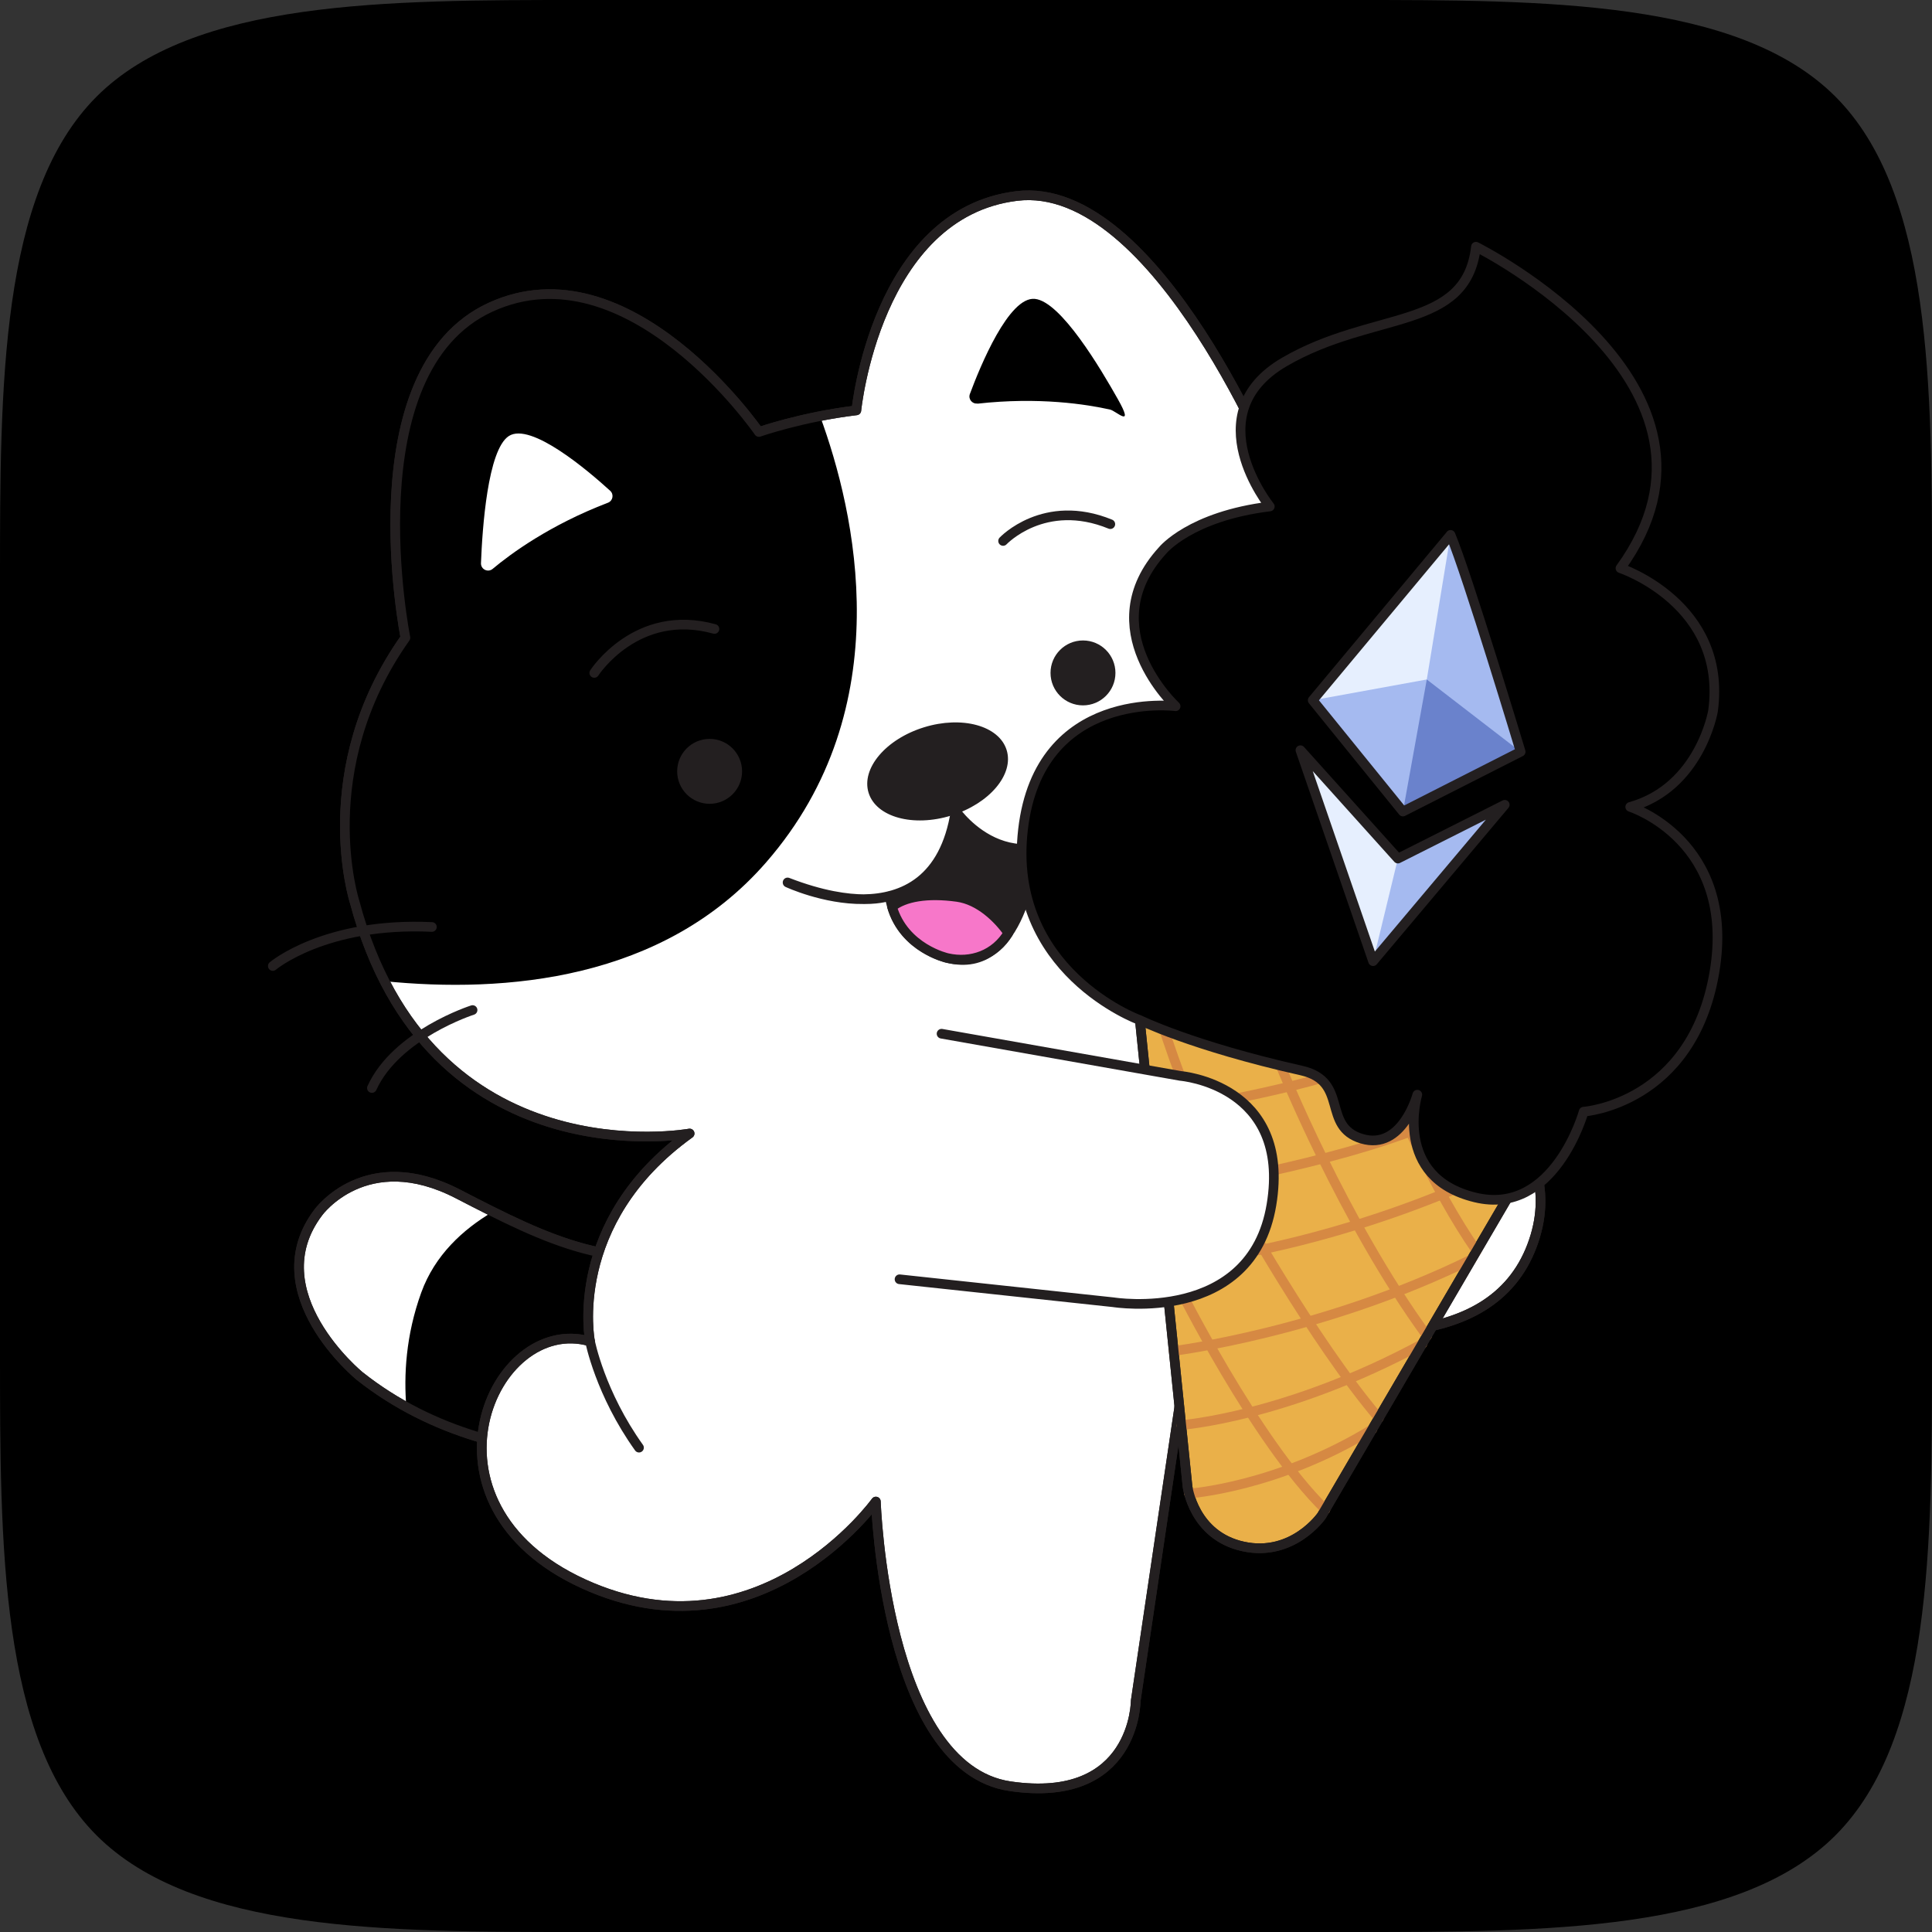
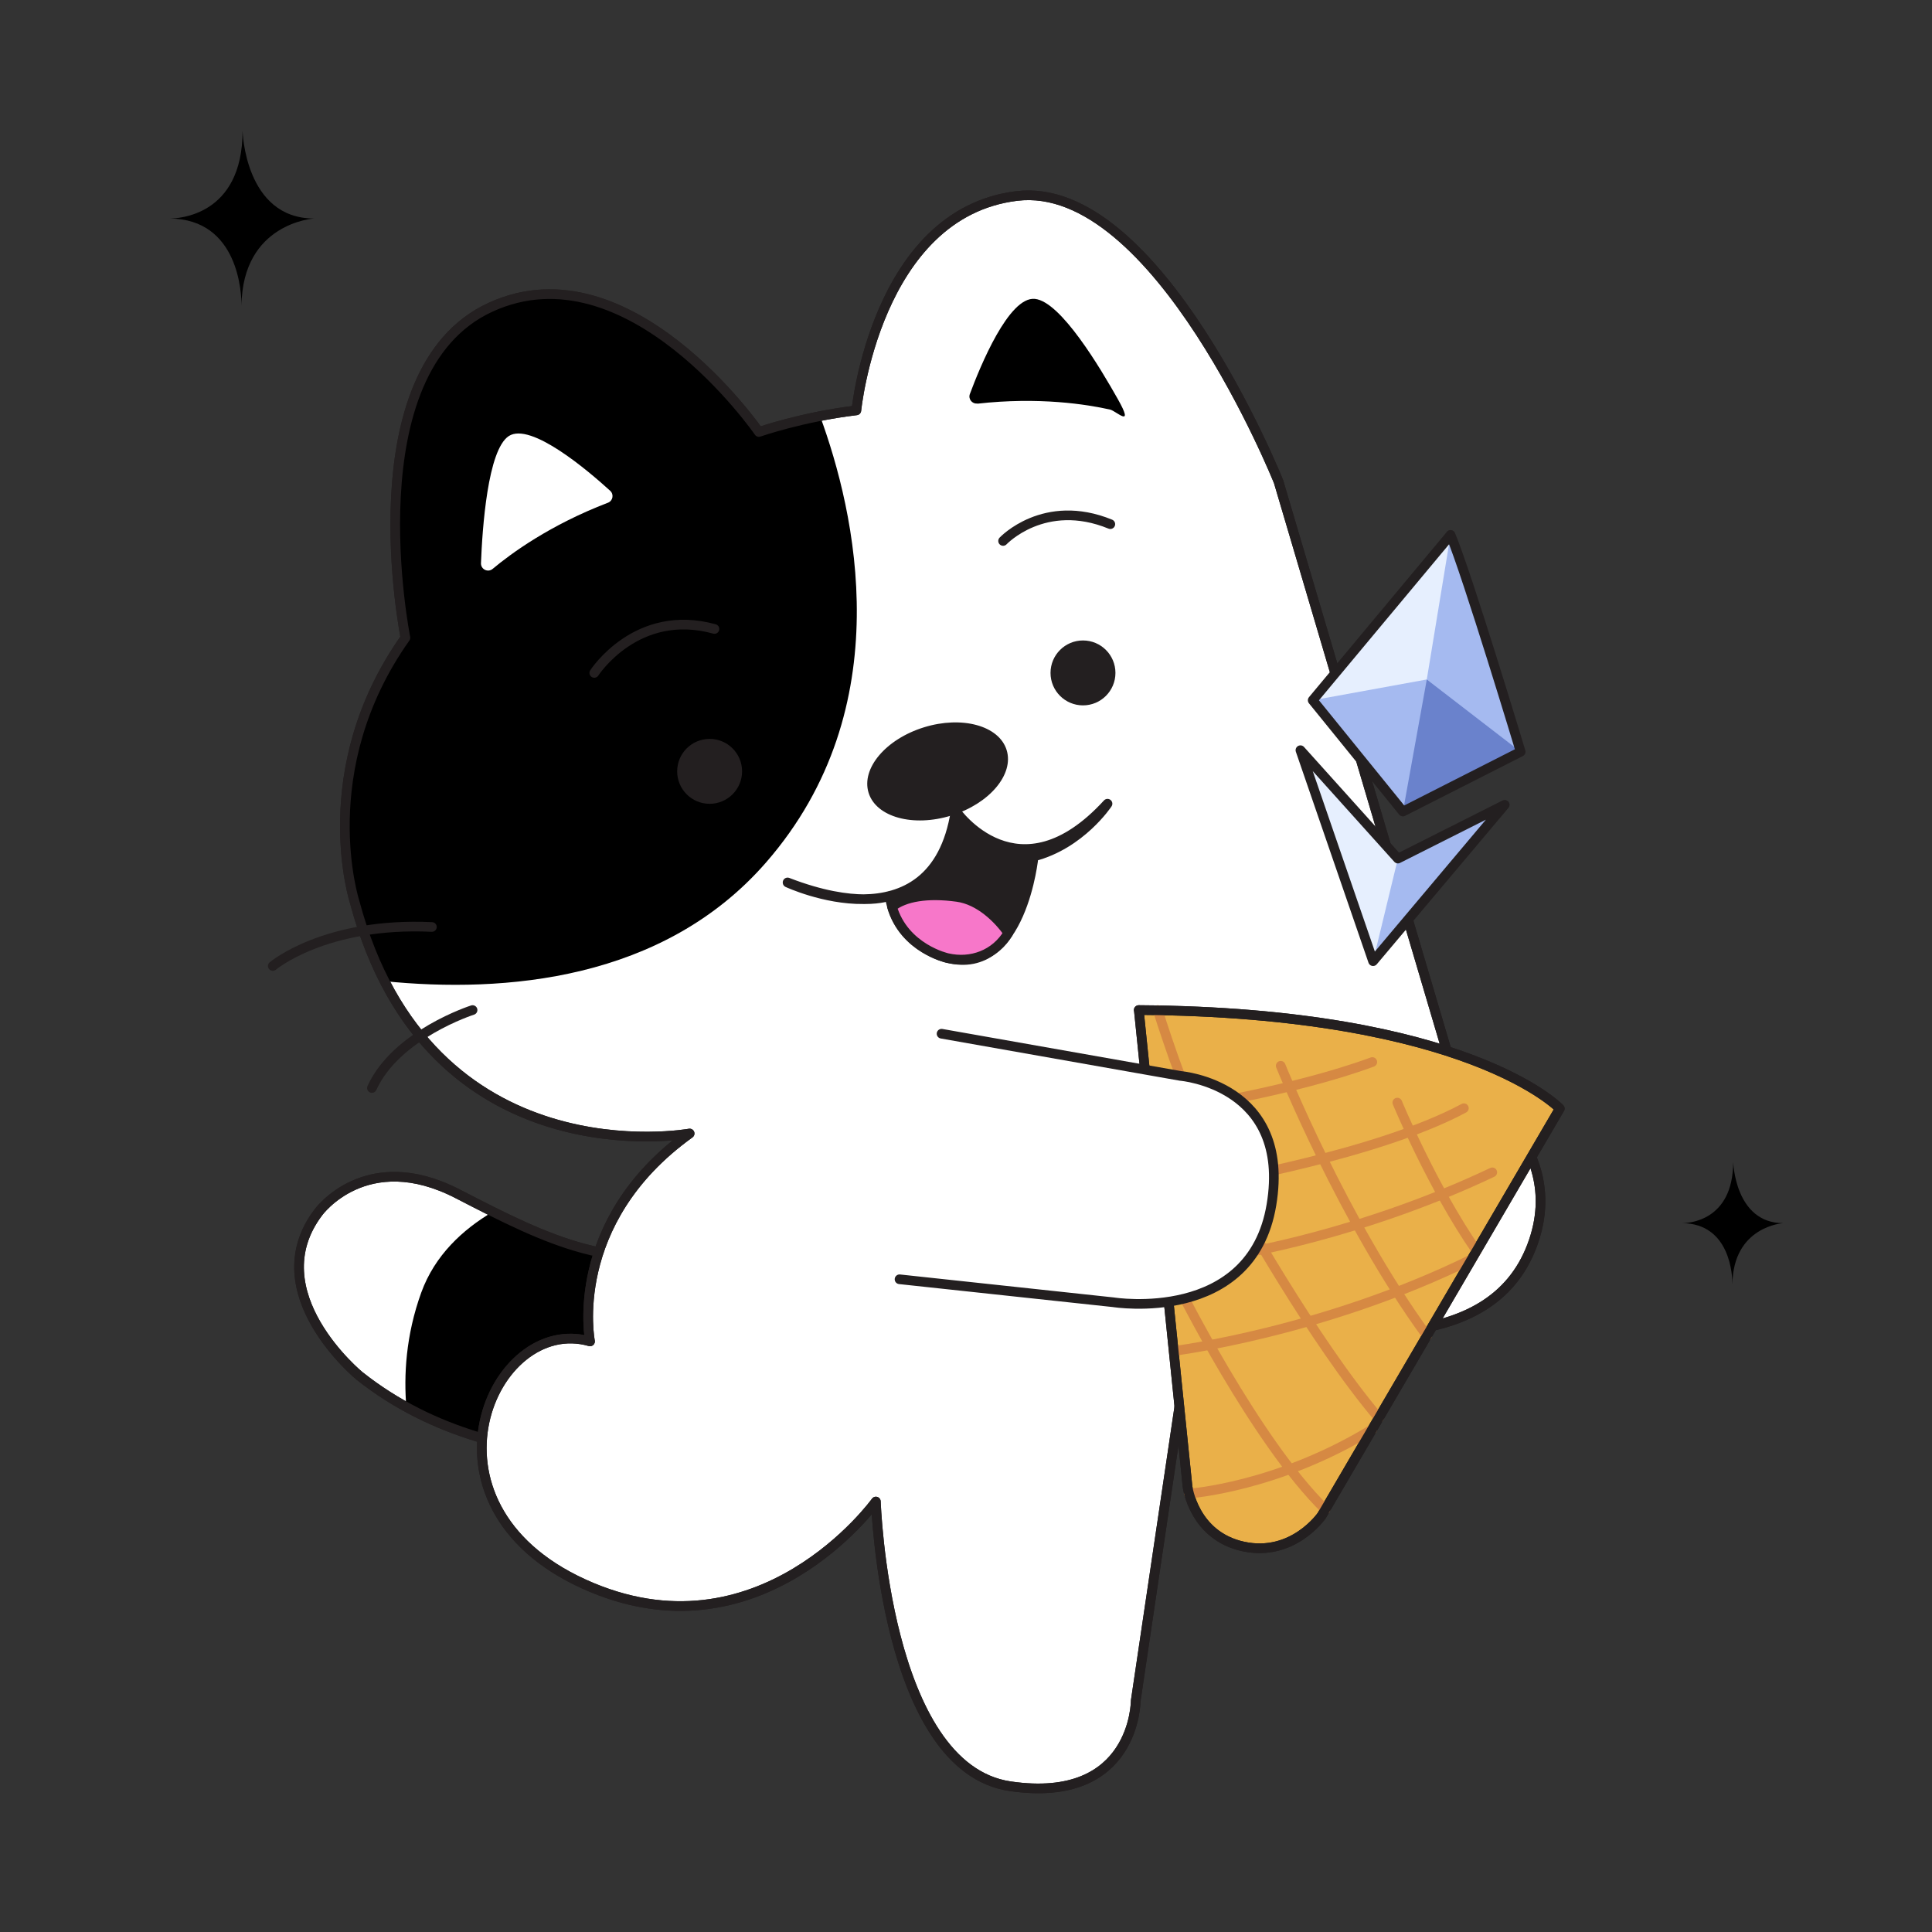
<svg xmlns="http://www.w3.org/2000/svg" id="etherium" class="entropy" version="1.1" viewBox="0 0 2000 2000">
  <rect x="0" y="0" width="2000" height="2000" fill="#333333" stroke="none" />
  <defs>
    <clipPath id="entropyClip">
      <path d="M 600,0 L 1400,0 C 1600,0 1800,0 1900,100 C 2000,200 2000,400 2000,600 L 2000,1400 C 2000,1600 2000,1800 1900,1900 C 1800,2000 1600,2000 1400,2000 L 600,2000 C 400,2000 200,2000 100,1900 C 0,1800 0,1600 0,1400 L 0,600 C 0,400 0,200 100,100 C 200,0 400,0 600,0 Z" />
    </clipPath>
    <filter id="entropyFilter" x="0%" y="0%" width="100%" height="100%">
      <feTurbulence type="fractalNoise" baseFrequency="0.1" numOctaves="2" seed="666" />
    </filter>
    <style>.entropy { filter: sepia(0.0) contrast(1.0); }#entropyGroup { opacity: 0.0; }.st0, .st1, .st2, .st3, .st4, .st5, .st6 { stroke-linecap: round; stroke-linejoin: round; stroke-width: 10px; }.st0, .st1, .st2, .st3, .st4, .st6 { stroke: #231f20; }.st0, .st7 { fill: #231f20; }.st1 { fill: #f777c9; }.st8 { fill: #6a82cc; }.st2 { fill: #fff; }.st3, .st5 { fill: none; }.st11 { fill: #a5baf0; }.st5 { stroke: #d68943; }.st12 { fill: #e6effe; }.st6 { fill: #eab049; }.st13 { fill: hsl(192,65%,72%); }.st9 { fill: hsl(332,30%,74%); }.st4 { fill: hsl(315,46%,74%); }.st10 { fill: hsl(12,49%,92%); }</style>
  </defs>
-   <path id="bg" class="st13" d="M 600,0 L 1400,0 C 1600,0 1800,0 1900,100 C 2000,200 2000,400 2000,600 L 2000,1400 C 2000,1600 2000,1800 1900,1900 C 1800,2000 1600,2000 1400,2000 L 600,2000 C 400,2000 200,2000 100,1900 C 0,1800 0,1600 0,1400 L 0,600 C 0,400 0,200 100,100 C 200,0 400,0 600,0 Z" />
  <g id="tail">
    <path id="tail-bottom" class="st2" d="M329.5,1255.1s49.3-68.4,144.6-19.1,163.6,82.9,267.8,56-7.8,206.5-7.8,206.5c0,0-209.6,46.8-362-74.2,0,0-105.3-86.3-42.6-169.2Z" />
    <path id="color" class="st9" d="M740.9,1292.1c-90.4,23.3-153.8,1.1-231.2-37.4-30.6,18.1-59.6,44.7-73.6,83.3-16.1,44.4-18.2,86.1-15.4,119.1,144.5,78.9,312.4,41.4,312.4,41.4,0,0,112.1-233.4,7.8-206.5Z" />
    <path id="tail-top" class="st3" d="M329.5,1255.1s49.3-68.4,144.6-19.1,163.6,82.9,267.8,56-7.8,206.5-7.8,206.5c0,0-209.6,46.8-362-74.2,0,0-105.3-86.3-42.6-169.2Z" />
  </g>
  <g id="body">
    <path id="body-bottom" class="st2" d="M419.7,660.1s-55.5-276,88-342,277.9,129.1,277.9,129.1c0,0,44.8-15.7,100.9-22.4,0,0,20.2-204,165.9-221.9s271.2,295.8,271.2,295.8l181.5,614.1s123.3,65,80.7,177.1-197.2,100.9-349.6,62.8l-60.5,407.9s0,107.5-130,88.5-139-294.7-139-294.7c0,0-121,168.1-302.6,85.2s-94.1-280.2,6.7-251c0,0-24.7-123.3,103.1-215.2,0,0-270,49.3-346.8-239.8,0,0-44.3-136.7,52.6-273.4Z" />
    <path id="color1" data-name="color" class="st9" d="M849,430.7c-37.4,7.3-63.6,16.5-63.6,16.5,0,0-134.5-195-277.9-129.1s-88,342-88,342c-96.9,136.7-52.6,273.4-52.6,273.4,8.3,31.2,18.8,58.4,31,82.2,124.5,12.5,288.6-.5,395.3-123.1,139.5-160.3,91.9-363.3,55.7-461.9ZM629.4,520.4c-60.1,23-100.4,52.6-119.4,68.5-4.9,4.1-12.3.5-12.1-5.9,1.4-36,6.9-117.3,28.8-131.6,22.8-14.8,82.5,36.2,105,56.7,4,3.7,2.8,10.3-2.3,12.3Z" />
    <path id="color2" data-name="color" class="st9" d="M1011.7,417.7c-5.4.6-9.6-4.7-7.7-9.8,10.6-28.5,40.3-101.2,67.3-98.5s68.2,72.4,85.9,103.8-1.8,12.2-8,10.8c-24.1-5.4-73.6-13.3-137.5-6.1Z" />
    <path id="body-top" class="st3" d="M419.7,660.1s-55.5-276,88-342,277.9,129.1,277.9,129.1c0,0,44.8-15.7,100.9-22.4,0,0,20.2-204,165.9-221.9s271.2,295.8,271.2,295.8l181.5,614.1s123.3,65,80.7,177.1-197.2,100.9-349.6,62.8l-60.5,407.9s0,107.5-130,88.5-139-294.7-139-294.7c0,0-121,168.1-302.6,85.2s-94.1-280.2,6.7-251c0,0-24.7-123.3,103.1-215.2,0,0-270,49.3-346.8-239.8,0,0-44.3-136.7,52.6-273.4Z" />
  </g>
  <g id="face">
    <circle class="st7" cx="734.6" cy="798.5" r="33.6" />
    <circle class="st7" cx="1121.1" cy="696.6" r="33.6" />
    <ellipse class="st7" cx="970.6" cy="798.5" rx="74.8" ry="47.8" transform="translate(-192.7 322.8) rotate(-17.2)" />
    <path class="st0" d="M815.3,913.6s151.3,70.6,174-74c0,0,64.7,93.3,157.2-7.6,0,0-27.7,42-76.5,54.6,0,0-12,124.7-89.1,105.1,0,0-51.6-11.3-60-64.3,0,0-34.1,13.8-105.6-13.9Z" />
    <path class="st1" d="M1043.8,965.8c-10.4-14.9-29.8-34.1-52.9-37.3-31.1-4.3-54.6-.1-67.5,10.2,12.6,43.3,57.4,53.1,57.4,53.1,24.4,5.6,49.6-3.4,63-26Z" />
    <path class="st3" d="M615.2,696.6s43.7-67.9,124.4-45.5" />
    <path class="st3" d="M1038.4,560s42.6-45.4,111-17.4" />
-     <path class="st3" d="M610.8,1388.5s10.4,53.8,50.7,110.1" />
    <path class="st3" d="M282.4,1000s53.8-45.6,164.7-40.4" />
    <path class="st3" d="M489.2,1045.6s-79,25.2-104.2,80.7" />
  </g>
  <g id="sparkles">
    <path class="st10" d="M250,316.6c0,.5,0,1,0,1.5,0,0,0-.5,0-1.5Z" />
    <path class="st10" d="M251.1,135.4c0,88.6-67.5,90.8-75.4,90.8,71.7.6,74.4,78.4,74.3,90.3.9-85.9,75.1-90.3,75.1-90.3-71.7,0-74-90.8-74-90.8Z" />
    <path class="st10" d="M175.6,226.2c-.3,0-.5,0-.8,0,0,0,.3,0,.8,0Z" />
-     <path class="st10" d="M367.9,1721c0,62.1-47.3,63.6-52.9,63.6,50.2.4,52.1,54.9,52.1,63.3.6-60.2,52.6-63.3,52.6-63.3-50.2,0-51.8-63.6-51.8-63.6Z" />
    <path class="st10" d="M367.1,1847.9c0,.4,0,.7,0,1.1,0,0,0-.4,0-1.1Z" />
    <path class="st10" d="M315,1784.6c-.2,0-.4,0-.5,0,0,0,.2,0,.5,0Z" />
    <path class="st10" d="M1794.2,1202.6c0,62.1-47.3,63.6-52.9,63.6,50.2.4,52.1,54.9,52.1,63.3.6-60.2,52.6-63.3,52.6-63.3-50.2,0-51.8-63.6-51.8-63.6Z" />
    <path class="st10" d="M1741.3,1266.2c-.2,0-.4,0-.5,0,0,0,.2,0,.5,0Z" />
    <path class="st10" d="M1793.4,1329.5c0,.4,0,.7,0,1.1,0,0,0-.4,0-1.1Z" />
  </g>
  <g id="cone">
    <path id="cone1" data-name="cone" class="st6" d="M1178.9,1045.6l50.4,493.1s6.2,51,57.7,62.2,81.2-31.9,81.2-31.9l246.5-421.4s-94.1-99.7-435.9-102Z" />
    <g id="lines">
      <path class="st5" d="M1230.9,1546.1s91.2-6.3,189.6-66.5" />
      <path class="st5" d="M1219.3,1330.6s80.2,161.3,152.7,232" />
      <path class="st5" d="M1280.3,1245.6s78.9,142.1,147,222.3" />
      <path class="st5" d="M1477.2,1382.8c-87-119.1-151.4-279.5-151.4-279.5" />
      <path class="st5" d="M1446.5,1141.4s36.4,87.9,82.1,153.6" />
-       <path class="st5" d="M1222.9,1475.2s108.7-8,249.4-83.9" />
      <path class="st5" d="M1215,1398.5s154.5-19.3,308.5-94.9" />
      <path class="st5" d="M1280.3,1298.5s128.3-20.2,264.5-84.9" />
      <path class="st5" d="M1258.2,1223.7s168.1-28.6,257.2-76.5" />
      <path class="st5" d="M1222.9,1147.3s115.5-17.6,197.7-47.9" />
      <path class="st5" d="M1198.5,1045.6s26.9,87.4,53.8,139.9" />
    </g>
    <path id="cone2" data-name="cone" class="st3" d="M1178.9,1045.6l50.4,493.1s6.2,51,57.7,62.2,81.2-31.9,81.2-31.9l246.5-421.4s-94.1-99.7-435.9-102Z" />
  </g>
-   <path id="icecream" class="st4" d="M1178.9,1055.6s-136.7-50.4-119.9-196.7,158-127.8,158-127.8c0,0-87.4-80.7-13.4-161.4,0,0,28.6-35.3,110.9-45.4,0,0-77.3-95.8,15.1-149.6s188.3-31.9,198.3-119.3c0,0,287.4,142.9,149.6,332.8,0,0,110.9,37,95.8,147.9,0,0-13.4,79-85.7,99.2,0,0,110.4,35.3,87.1,171.5s-135.3,144-135.3,144c0,0-30.3,108.7-112.3,88.8-85.8-20.8-59.9-106.4-59.9-106.4,0,0-15.5,58.2-57.5,45.6s-12.9-59.4-62.5-70.6c-113.9-25.6-168.3-52.7-168.3-52.7Z" />
  <path id="front-paw" class="st2" d="M974.7,1070.1l247.4,43.7s114.8,9.1,94.1,133.4c-20.6,124-163.6,100.9-163.6,100.9l-221.4-23.8" />
  <g id="eth">
    <path class="st11" d="M1501.6,553.8l-142.7,171.1,93.4,115.2,121.9-61.9s-55.3-183.4-72.6-224.5Z" />
    <polygon class="st11" points="1557.7 833.1 1447.1 888.8 1346.2 776.6 1421.4 995 1557.7 833.1" />
    <polygon class="st8" points="1452.3 840.2 1477 703.4 1574.2 778.3 1452.3 840.2" />
    <polygon class="st12" points="1421.4 995 1447.1 888.8 1346.2 776.6 1421.4 995" />
    <polygon class="st12" points="1359 724.9 1477 703.4 1501.6 553.8 1359 724.9" />
    <path class="st3" d="M1501.6,553.8l-142.7,171.1,93.4,115.2,121.9-61.9s-55.3-183.4-72.6-224.5Z" />
    <polygon class="st3" points="1557.7 833.1 1447.1 888.8 1346.2 776.6 1421.4 995 1557.7 833.1" />
  </g>
  <g id="entropyGroup" clip-path="url(#entropyClip)">
    <rect width="2000" height="2000" fill="transparent" filter="url(#entropyFilter)" />
  </g>
</svg>